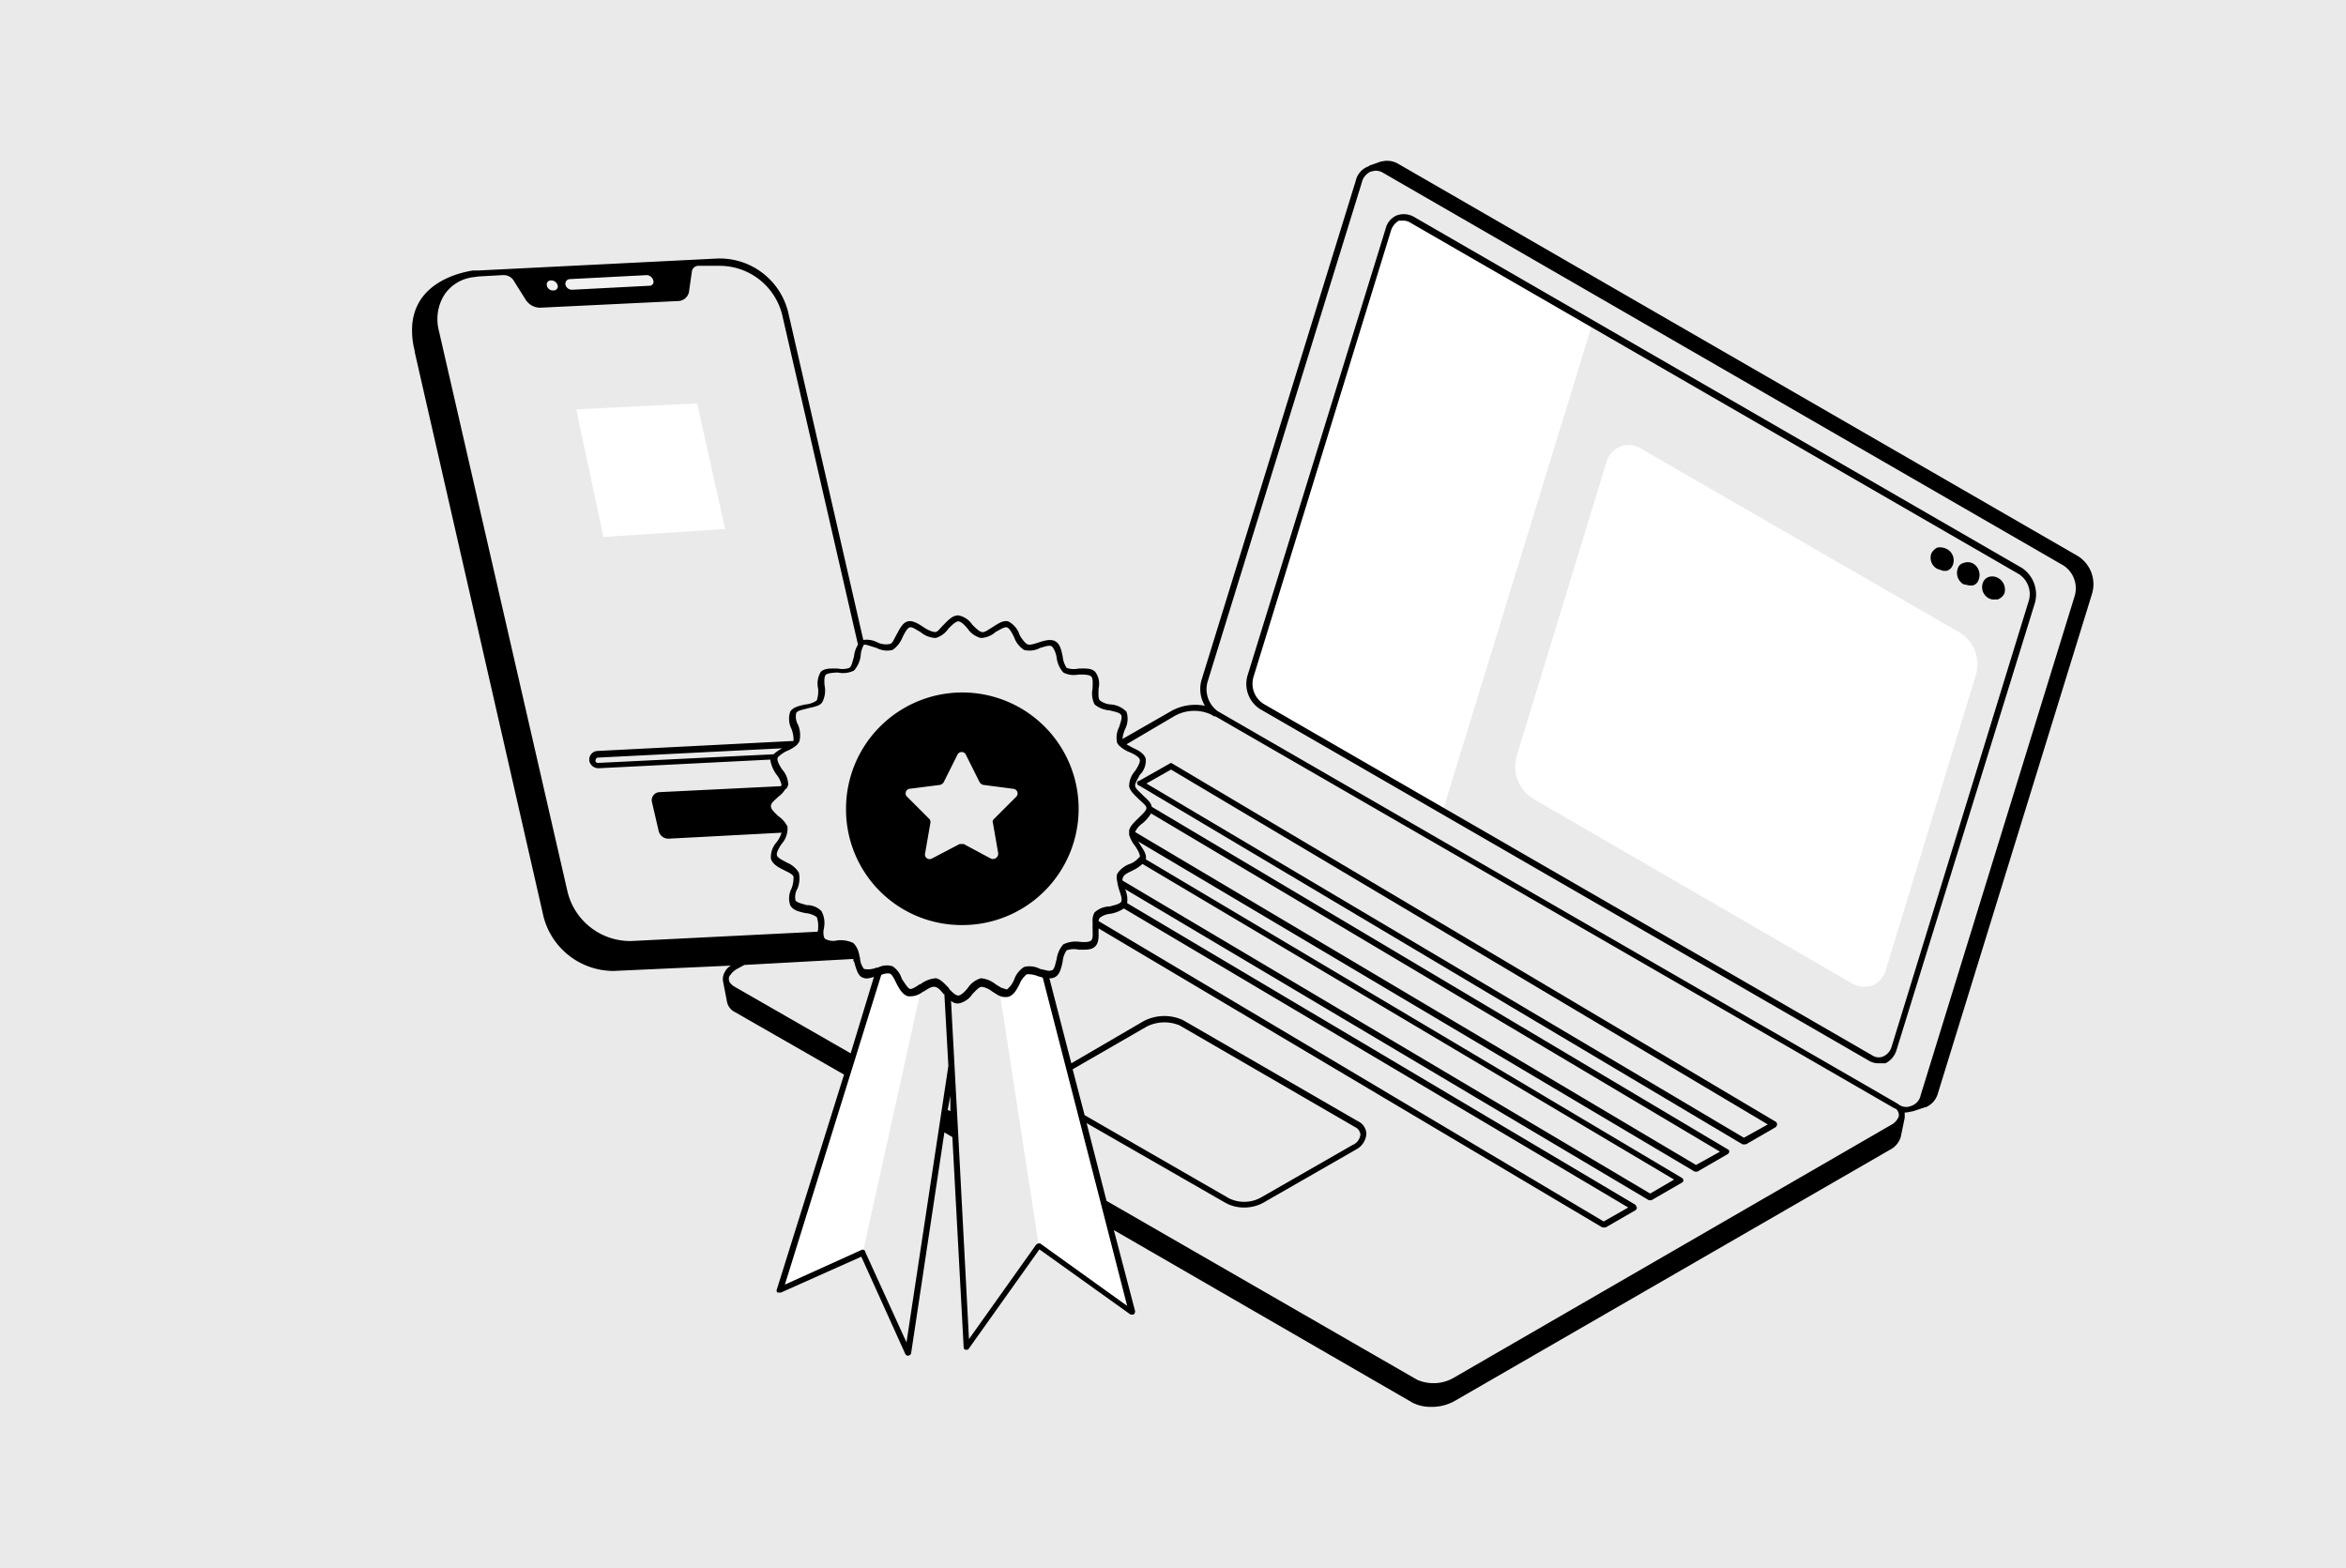
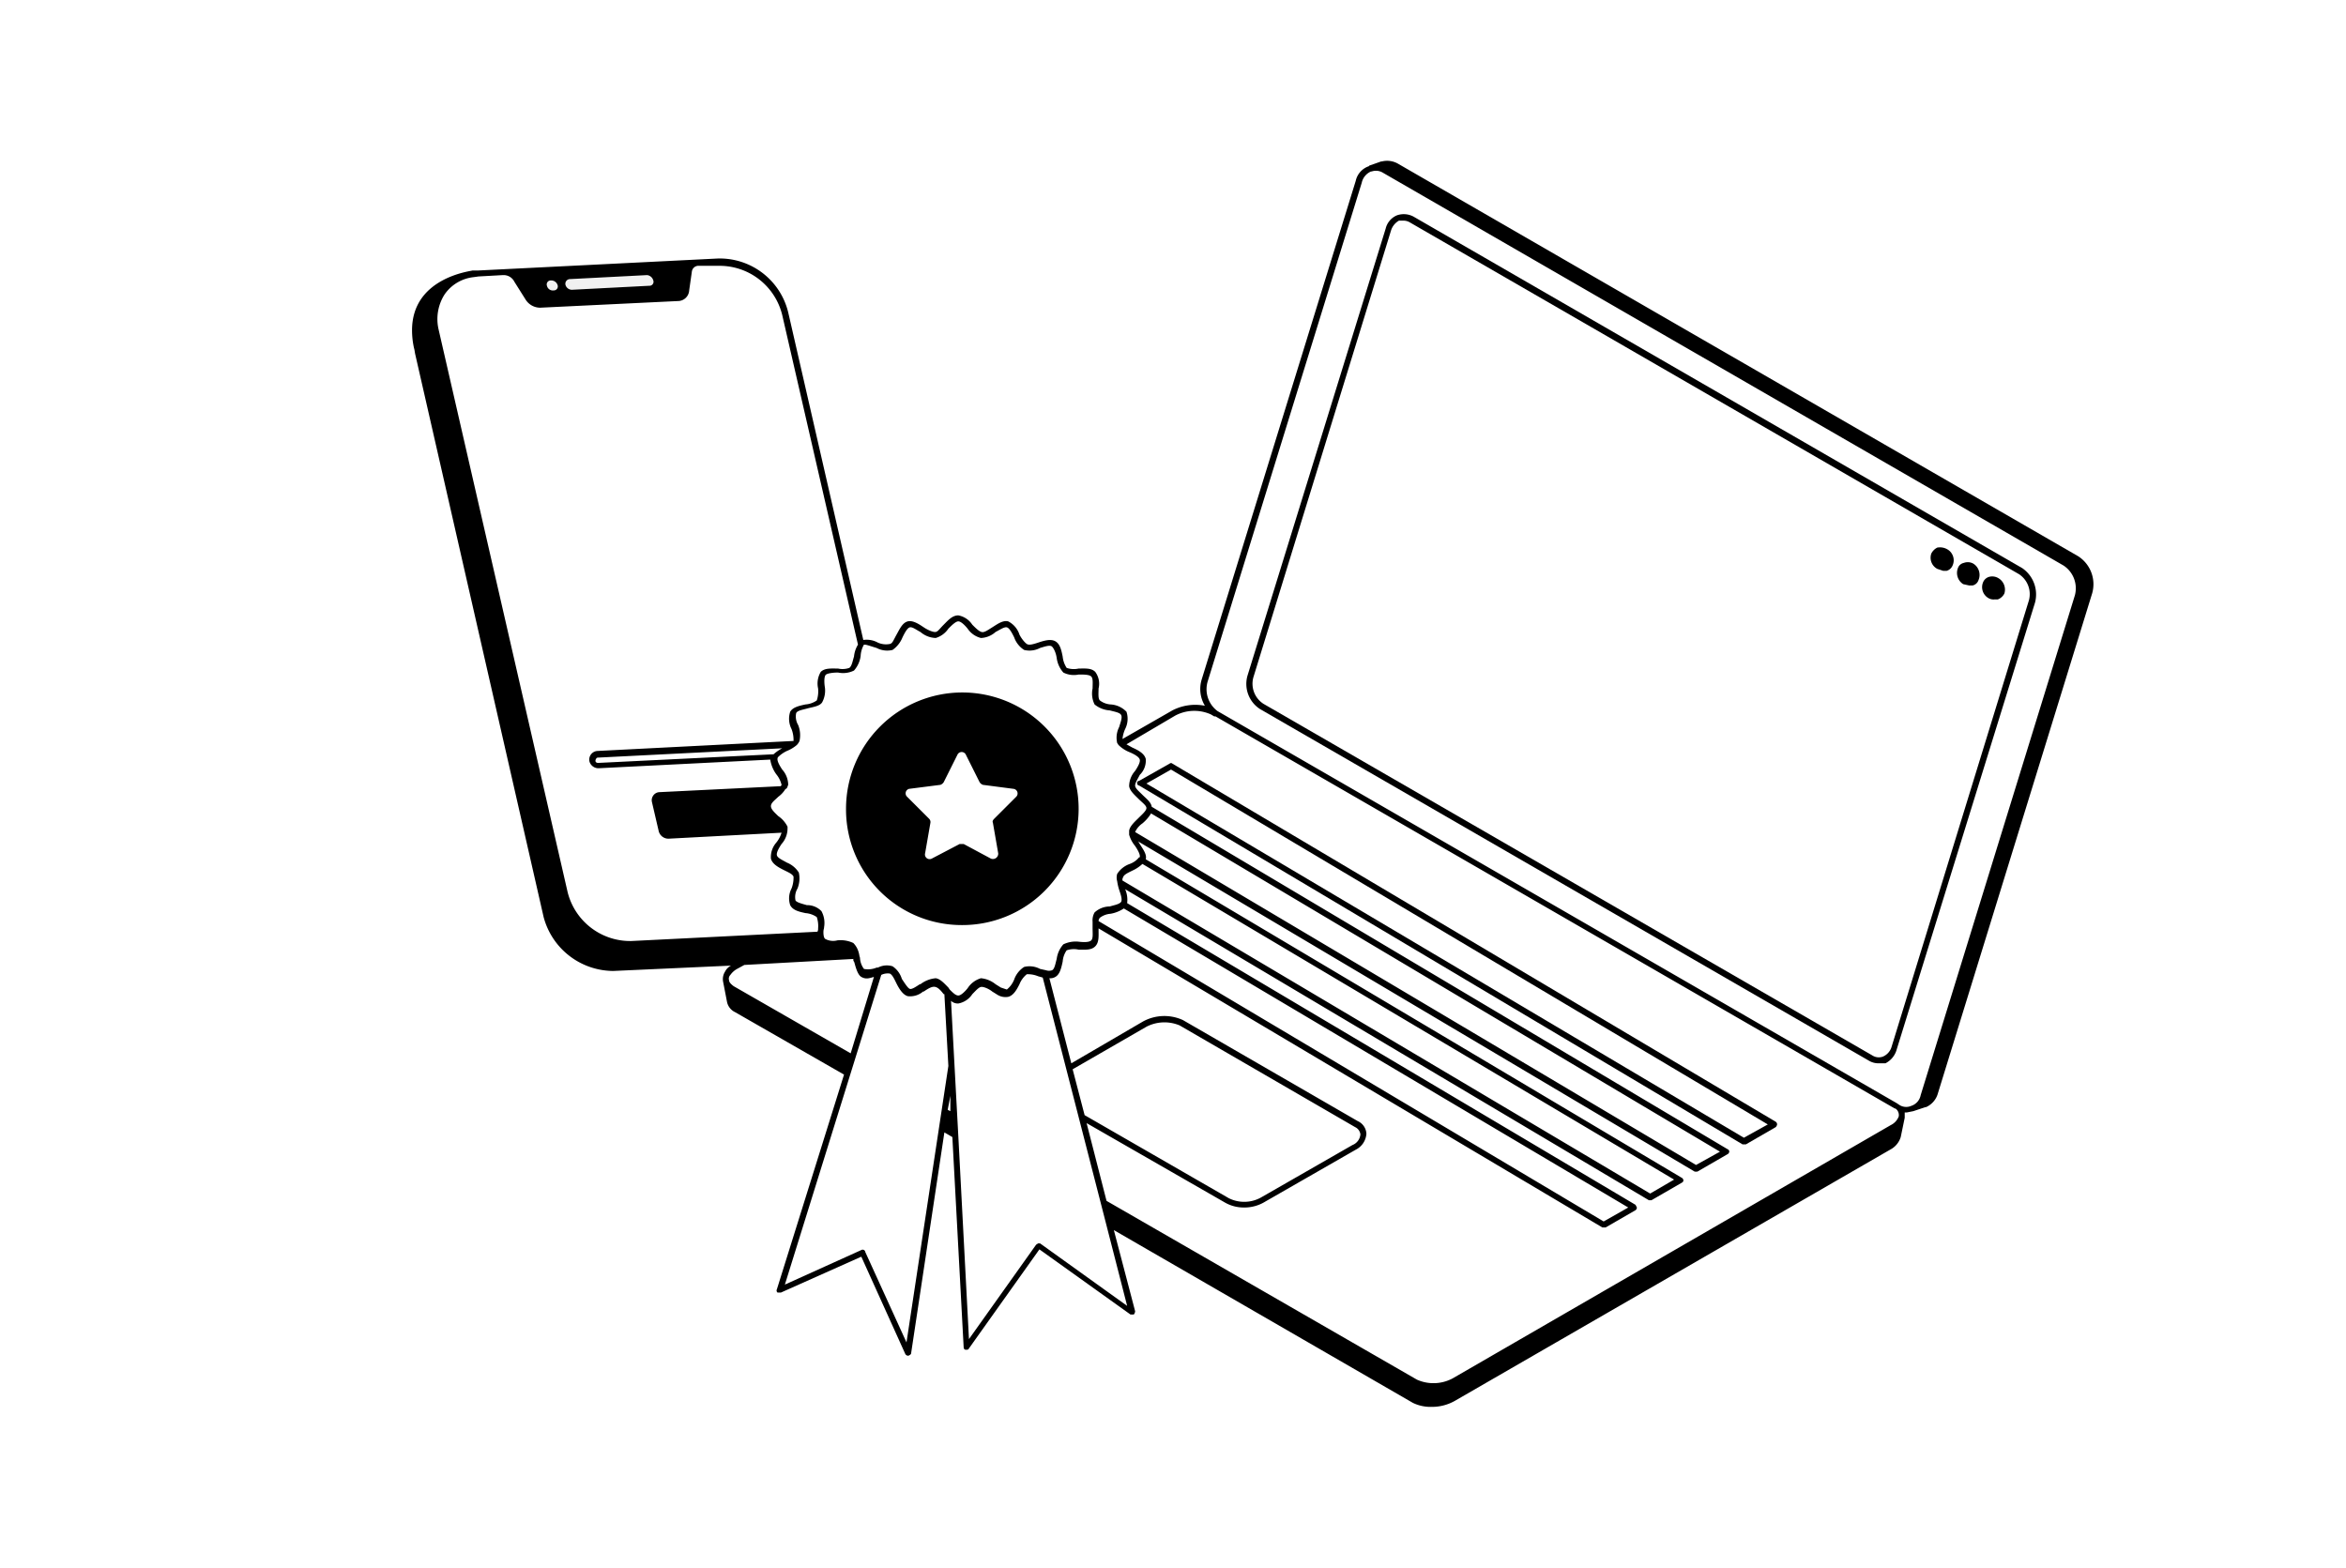
<svg xmlns="http://www.w3.org/2000/svg" viewBox="0 0 353 236" data-name="Capa 1" id="Capa_1">
  <defs>
    <style>.cls-1{fill:#eaeaea;}.cls-2{fill:#fff;}.cls-3{fill:#f1f1f1;}</style>
  </defs>
-   <rect height="236" width="353" class="cls-1" />
  <path d="M294.9,95.2l-48-27.7a3.4,3.4,0,0,0-3.1-.3,3.6,3.6,0,0,0-2.1,2.4l-13.5,44.2a5.7,5.7,0,0,0,2.5,6.4l48,27.8a4.1,4.1,0,0,0,1.9.5l1.1-.2a3.6,3.6,0,0,0,2.1-2.5l13.5-44.2A5.6,5.6,0,0,0,294.9,95.2Z" class="cls-2" />
  <path d="M212.4,33a2.4,2.4,0,0,0-3.5,1.5l-20.7,67.3a4,4,0,0,0,1.6,4.5L217.1,122l22.5-73.3Z" class="cls-2" />
  <path d="M166.1,181.1l-3.3-13-1.9-7.4-3.6-14h0c-1-.3-2.3-.9-3-.6s-1.5,3.1-2.7,3.4a1.8,1.8,0,0,1-1.2-.3l5.9,38.2,14,10.1-3.4-13.2Z" class="cls-2" />
  <path d="M136.7,149.5c-1.1-.3-1.5-2.9-2.6-3.4a3.3,3.3,0,0,0-1.9.2l-4,12.9-.7,2.3-10.2,32.6,12.5-5.5,8.8-39.8A2.5,2.5,0,0,1,136.7,149.5Z" class="cls-2" />
  <polygon points="86.7 61.6 90.8 80.8 109.1 79.6 104.9 60.7 86.7 61.6" class="cls-2" />
  <path d="M98.3,42.2a.6.6,0,0,1-.6.8l-11.6.6h0a1,1,0,0,1-1-.7.7.7,0,0,1,.6-.9l11.6-.6h.1A1.1,1.1,0,0,1,98.3,42.2Z" class="cls-3" />
  <path d="M83.9,42.9a.6.6,0,0,1-.6.8.9.9,0,0,1-1-.7.6.6,0,0,1,.6-.8A1,1,0,0,1,83.9,42.9Z" class="cls-3" />
  <path d="M144.7,139.2a17.5,17.5,0,1,0-17.4-17.5A17.4,17.4,0,0,0,144.7,139.2Zm-7.9-20.5,4.7-.6a1,1,0,0,0,.5-.4l2.1-4.2a.7.7,0,0,1,1.2,0l2.1,4.2a1,1,0,0,0,.5.4l4.6.6a.7.7,0,0,1,.4,1.2l-3.3,3.3c-.2.2-.3.4-.2.6l.8,4.6a.8.8,0,0,1-1.1.8L145,127h-.6l-4.2,2.2a.7.7,0,0,1-1-.8l.8-4.6a.7.7,0,0,0-.2-.6l-3.3-3.3A.7.7,0,0,1,136.8,118.7Z" />
  <path d="M312.7,83.7,210.3,24.6a3.3,3.3,0,0,0-2.4-.3h-.1l-1.7.6a.1.1,0,0,0-.1.1,3,3,0,0,0-2,2.2l-23.2,75.1a4.9,4.9,0,0,0,.5,3.9,7.5,7.5,0,0,0-4.9.7l-7.5,4.3a4.8,4.8,0,0,1,.4-1.5,3.4,3.4,0,0,0,.2-2.6,3.6,3.6,0,0,0-2.4-1.1,3,3,0,0,1-1.6-.6c-.3-.3-.2-1.1-.2-1.8a3,3,0,0,0-.5-2.5c-.6-.6-1.5-.5-2.5-.5a3.3,3.3,0,0,1-1.8-.1,3.8,3.8,0,0,1-.6-1.7c-.2-1-.4-1.9-1.1-2.3s-1.7-.1-2.6.2-1.4.4-1.7.2-.8-.8-1.1-1.4a3.4,3.4,0,0,0-1.7-2c-.8-.2-1.6.4-2.4.9s-1.2.8-1.6.7-.9-.6-1.4-1.1a3.2,3.2,0,0,0-2.1-1.4c-.9,0-1.5.7-2.2,1.4s-.9,1.1-1.3,1.1-1.1-.3-1.7-.7-1.6-1.1-2.4-.9-1.2,1.1-1.7,2-.6,1.3-1,1.4a3,3,0,0,1-1.8-.2,3.5,3.5,0,0,0-2.2-.4L118.6,47A10.6,10.6,0,0,0,108,38.9L72,40.7h-.9c-.1.1-9.1,1-9.1,9a12.4,12.4,0,0,0,.3,2.7c.1.3.1.6.2,1L81.8,138A10.9,10.9,0,0,0,92,146.1h.4l17.6-.8a2,2,0,0,0-.9.9h0a2.1,2.1,0,0,0-.3,1.5h0l.6,3.1a2.2,2.2,0,0,0,1.2,1.5l16.4,9.4L116.9,194a.4.4,0,0,0,.1.5h.5l12.1-5.4,6.6,14.6a.5.5,0,0,0,.4.3h.1c.2-.1.4-.2.4-.4l5-33.2,1.2.7,1.7,31.6c0,.2.1.4.3.4h.1c.2,0,.3,0,.4-.2l10.6-14.9,13.7,9.8h.5a.8.8,0,0,0,.2-.5l-3.2-12.2,45,26a6.1,6.1,0,0,0,2.8.6,7,7,0,0,0,3.5-.9l65.5-37.8a3.2,3.2,0,0,0,1.6-1.9l.6-2.9v-.8h.3l1-.2h0l1.8-.6h.1a3.2,3.2,0,0,0,1.8-2.1l23.2-75.2A5,5,0,0,0,312.7,83.7Zm-135.9,24a6.1,6.1,0,0,1,5.4-.2l.5.3h.2l102.2,59h.1a1.2,1.2,0,0,1,.5,1.2,2.4,2.4,0,0,1-1.2,1.3l-65.9,38.1a6.1,6.1,0,0,1-5.4.2l-46.7-26.9-3-11.7,20.9,12a5.7,5.7,0,0,0,2.7.7,6,6,0,0,0,3.3-.9l13.6-7.8a2.9,2.9,0,0,0,1.6-2.4,2.2,2.2,0,0,0-1.3-1.9L178,153.5a6.7,6.7,0,0,0-6,.2L161.2,160l-3.3-12.8a1.5,1.5,0,0,0,.9-.2c.7-.4.9-1.4,1.1-2.3a3.4,3.4,0,0,1,.6-1.7,3.3,3.3,0,0,1,1.8-.1c1,0,1.9.1,2.5-.5s.5-1.6.5-2.5v-.2l75.8,45h.5l4.5-2.6a.5.5,0,0,0,.2-.4l-.2-.4-76.5-45.4a4,4,0,0,0-.3-2.1h0l78.8,46.8h.4l4.5-2.6c.2-.1.3-.2.3-.4a.5.5,0,0,0-.3-.4l-80.6-47.9c.2-.7-.4-1.5-.9-2.3s-.1-.2-.1-.3L255,176.3h.4l4.5-2.6a.5.5,0,0,0,.3-.4c0-.2-.1-.3-.3-.4l-86.6-51.5c-.1-.7-.8-1.2-1.4-1.8s-1.1-1-1.1-1.4.4-1,.7-1.6a3,3,0,0,0,.9-2.4c-.2-.8-1.1-1.3-2-1.7l-.9-.5Zm-15.4,53.2,11.1-6.4a5.9,5.9,0,0,1,5-.2l26.4,15.3a1.4,1.4,0,0,1,.8,1.1,1.9,1.9,0,0,1-1.2,1.6l-13.6,7.8a5.2,5.2,0,0,1-5,.2l-21.7-12.5ZM169,132c.1-.4.8-.7,1.4-1a5.6,5.6,0,0,0,1.5-1l80,47.5-3.6,2.1-79.4-47.1A.7.7,0,0,1,169,132Zm.1,4.7,75.9,45-3.7,2.1-76-45.2a.8.8,0,0,1,.2-.5,3,3,0,0,1,1.6-.6A5.2,5.2,0,0,0,169.1,136.7Zm4.1-14.3,85.6,50.9-3.6,2-84.4-50.1a3.2,3.2,0,0,1,1.1-1.3A6.1,6.1,0,0,0,173.2,122.4ZM131.9,97.5a3.4,3.4,0,0,0,2.4.3,4.2,4.2,0,0,0,1.5-1.9c.3-.6.7-1.4,1.1-1.5s1,.4,1.6.7a3.7,3.7,0,0,0,2.3.9,3.5,3.5,0,0,0,1.9-1.4c.5-.5,1.1-1.1,1.5-1.1s1,.6,1.4,1.1a3.4,3.4,0,0,0,2,1.4,3.5,3.5,0,0,0,2.2-.9c.6-.3,1.3-.8,1.7-.7s.8.9,1.1,1.5a3.7,3.7,0,0,0,1.5,1.9,3.4,3.4,0,0,0,2.4-.3c.7-.2,1.5-.5,1.8-.2s.6,1,.7,1.7a4.1,4.1,0,0,0,1,2.2,3.5,3.5,0,0,0,2.3.3c.8,0,1.6,0,1.9.3s.2,1.1.2,1.8a3.7,3.7,0,0,0,.3,2.4,4,4,0,0,0,2.3.9c.7.2,1.5.3,1.7.7s-.1,1.1-.3,1.8a3.5,3.5,0,0,0-.3,2.4l.2.3h0a5,5,0,0,0,1.7,1.1c.7.3,1.4.7,1.5,1.1s-.3,1.1-.7,1.7a3.5,3.5,0,0,0-.9,2.3c.1.7.8,1.3,1.4,1.9s1.2,1,1.2,1.4-.7,1-1.2,1.5-1.3,1.2-1.4,1.9v.6a4.7,4.7,0,0,0,.9,1.7c.4.6.8,1.3.7,1.7h-.1a3.2,3.2,0,0,1-1.4,1,3.7,3.7,0,0,0-1.9,1.5,2,2,0,0,0,0,1.1,7.9,7.9,0,0,0,.3,1.3c.2.6.5,1.4.3,1.8h0c-.3.4-1.1.5-1.7.7a3.4,3.4,0,0,0-2.3.9,2.4,2.4,0,0,0-.3,1.4h0v1c0,.7.1,1.5-.2,1.8s-1.1.3-1.9.2a4.3,4.3,0,0,0-2.3.4,4.1,4.1,0,0,0-1,2.2c-.2.7-.3,1.5-.7,1.7a1.4,1.4,0,0,1-.9,0l-.9-.2a3.4,3.4,0,0,0-2.4-.3,3.7,3.7,0,0,0-1.5,1.9,3.7,3.7,0,0,1-1.1,1.5l-.9-.3-.8-.5a4.1,4.1,0,0,0-2.2-.9,3.6,3.6,0,0,0-2,1.5c-.4.5-1,1.1-1.4,1.1s-.8-.4-1.3-.9l-.2-.3c-.6-.6-1.2-1.3-1.9-1.4a4.4,4.4,0,0,0-2.3.9h-.1c-.6.4-1.2.8-1.5.7s-.8-.9-1.2-1.5a3.5,3.5,0,0,0-1.4-1.9,2.9,2.9,0,0,0-2.2.2h-.2a3.3,3.3,0,0,1-1.9.2,3,3,0,0,1-.6-1.7c-.1-.2-.1-.5-.2-.8a3.2,3.2,0,0,0-.8-1.4,4.5,4.5,0,0,0-2.4-.4,2.5,2.5,0,0,1-1.8-.2c-.2-.1-.3-.5-.3-1s.1-.5.1-.8a3.7,3.7,0,0,0-.4-2.4,3,3,0,0,0-2.2-.9c-.7-.2-1.5-.4-1.7-.7a2.5,2.5,0,0,1,.3-1.8,4.1,4.1,0,0,0,.2-2.4,3.8,3.8,0,0,0-1.8-1.5c-.7-.4-1.4-.7-1.5-1.1s.3-1.1.7-1.7a3.5,3.5,0,0,0,.9-2.3v-.3a4.2,4.2,0,0,0-1.4-1.6c-.5-.5-1.1-1-1.1-1.5s.6-.9,1.1-1.4a4,4,0,0,0,1.1-1.2h.1c.2-.2.2-.4.3-.6a3.5,3.5,0,0,0-.9-2.3c-.4-.6-.8-1.3-.7-1.7a.3.3,0,0,1,.1-.2,4.8,4.8,0,0,1,1.3-.9,5.4,5.4,0,0,0,1.5-.9h0a2.1,2.1,0,0,0,.4-.6,4.1,4.1,0,0,0-.2-2.4,2.5,2.5,0,0,1-.3-1.8c.2-.4,1-.5,1.7-.7s1.8-.3,2.2-.9a3.7,3.7,0,0,0,.4-2.4c-.1-.7-.1-1.6.2-1.8s1.1-.3,1.8-.3a3.7,3.7,0,0,0,2.4-.3,4.1,4.1,0,0,0,1-2.2,3.8,3.8,0,0,1,.5-1.7h.1C130.4,97,131.2,97.3,131.9,97.5ZM142.6,167l.4-2.1v2.3Zm-26.2-53.5L90,114.8c-.2,0-.4-.1-.4-.3a.4.4,0,0,1,.1-.3c0-.1.1-.2.3-.2l27.7-1.4A6,6,0,0,0,116.4,113.5ZM97.7,43l-11.6.6h0a1,1,0,0,1-1-.7.7.7,0,0,1,.6-.9l11.6-.6h.1a1.1,1.1,0,0,1,.9.8A.6.6,0,0,1,97.7,43Zm-14.4.7a.9.9,0,0,1-1-.7.6.6,0,0,1,.6-.8,1,1,0,0,1,1,.7A.6.6,0,0,1,83.3,43.7ZM72,41.6l3.6-.2h.3a1.8,1.8,0,0,1,1.5,1l1.7,2.7a2.6,2.6,0,0,0,2.1,1.2h.1l20.7-1a1.7,1.7,0,0,0,1.7-1.6l.4-2.8a1,1,0,0,1,1.1-.9h2.9a9.7,9.7,0,0,1,9.6,7.4L129.1,97a4.2,4.2,0,0,0-.6,1.8c-.2.6-.3,1.4-.7,1.7a3.1,3.1,0,0,1-1.7.1c-1,0-2-.1-2.6.5a3.4,3.4,0,0,0-.4,2.5,4.4,4.4,0,0,1-.2,1.8,3.4,3.4,0,0,1-1.7.6c-.9.2-1.9.4-2.3,1.1a3.4,3.4,0,0,0,.2,2.6,4.5,4.5,0,0,1,.3,1.8h-.1l-29.4,1.5a1.3,1.3,0,0,0-1.2,1.6,1.4,1.4,0,0,0,1.4,1h0l25.8-1.3a5.1,5.1,0,0,0,.9,2.2,3.9,3.9,0,0,1,.8,1.6c0,.1-.1.1-.1.2l-18.3.9a1.2,1.2,0,0,0-.9.5,1.2,1.2,0,0,0-.2,1l1,4.3a1.5,1.5,0,0,0,1.5,1.2h0l17-.9a4.4,4.4,0,0,1-.8,1.5,3.3,3.3,0,0,0-.8,2.4c.2.8,1.1,1.3,1.9,1.7s1.3.6,1.5,1a4.5,4.5,0,0,1-.3,1.8,3.2,3.2,0,0,0-.2,2.5c.4.8,1.4,1,2.3,1.2a3.4,3.4,0,0,1,1.7.6,4.2,4.2,0,0,1,.2,1.7.9.9,0,0,1-.1.5l-28,1.4a9.7,9.7,0,0,1-9.6-7.4L66,49.6a6.9,6.9,0,0,1,.9-5.3,6.1,6.1,0,0,1,4.4-2.6Zm56.4,102.7c0,.2,0,.3.1.4s.4,1.9,1.1,2.3,1.2.2,1.9,0L128,158.5l-17.6-10.1c-.4-.3-.7-.6-.7-.9a.8.8,0,0,1,.2-.8,3,3,0,0,1,1-.9l1.1-.6Zm8,57.7-6.2-13.6a.4.4,0,0,0-.6-.3l-11.5,5.2,14.5-46.6a2.2,2.2,0,0,1,1.3-.2c.4.2.7.9,1,1.5s.9,1.7,1.7,1.9a3,3,0,0,0,2.3-.7h.1c.6-.4,1.2-.8,1.7-.7s.9.6,1.3,1.1h.1l.6,10.8Zm20.1-14.9h-.3l-.3.2-10.1,14.2-1.6-30.5h0l-1.1-20.4a1.5,1.5,0,0,0,1.1.4,3.2,3.2,0,0,0,2.1-1.4c.5-.5,1-1.1,1.4-1.1s1.1.3,1.6.7l.8.5a2.3,2.3,0,0,0,1.6.3c.8-.2,1.3-1.1,1.7-1.9a3.7,3.7,0,0,1,1.1-1.5,4,4,0,0,1,1.7.3l.7.2,8.8,34.2h0l3.9,15.2Zm129.2-20.9h0l-.3-.2L183.2,107h0a4.1,4.1,0,0,1-1.5-4.4l23.2-75.1a2.4,2.4,0,0,1,1.4-1.7h.1a2,2,0,0,1,1.7.2L310.5,85.1a4.1,4.1,0,0,1,1.7,4.5L289,164.8a2.1,2.1,0,0,1-1.4,1.6h0A1.9,1.9,0,0,1,285.7,166.2Z" />
  <path d="M304.3,85.5,212.7,32.6a3.1,3.1,0,0,0-2.5-.2,2.9,2.9,0,0,0-1.7,2l-20.8,67.3a4.5,4.5,0,0,0,1.9,5l91.6,52.9a2.8,2.8,0,0,0,1.5.4h1a3.3,3.3,0,0,0,1.7-2.1l20.8-67.2A4.8,4.8,0,0,0,304.3,85.5Zm1,4.8-20.7,67.3a2.3,2.3,0,0,1-1.3,1.4,1.8,1.8,0,0,1-1.6-.2l-91.6-52.9a3.6,3.6,0,0,1-1.5-4l20.7-67.2a2.6,2.6,0,0,1,1.2-1.5h.7a1.9,1.9,0,0,1,1,.3l27.2,15.7,64.4,37.2A3.6,3.6,0,0,1,305.3,90.3Z" />
  <path d="M300.7,87a1.8,1.8,0,0,0-1.4-.2,1.4,1.4,0,0,0-.9.8,1.9,1.9,0,0,0,.8,2.4,1.5,1.5,0,0,0,.9.2h.5a1.8,1.8,0,0,0,1-.9h0A2,2,0,0,0,300.7,87Z" />
  <path d="M296.9,84.8a1.7,1.7,0,0,0-1.4-.1,1.2,1.2,0,0,0-.9.8,2,2,0,0,0,.8,2.4l.9.2h.5a1.2,1.2,0,0,0,.9-.8h0A2,2,0,0,0,296.9,84.8Z" />
  <path d="M292.9,82.6a2.2,2.2,0,0,0-1.4-.2,2,2,0,0,0-.9.9,1.9,1.9,0,0,0,.9,2.3l.9.3h.5a1.4,1.4,0,0,0,.9-.8A1.9,1.9,0,0,0,292.9,82.6Z" />
  <path d="M171.1,117.8c0,.2.1.4.3.4l90.8,54h.5l4.5-2.6a.8.8,0,0,0,.2-.4.5.5,0,0,0-.2-.4l-90.8-53.9a.3.3,0,0,0-.4,0l-4.6,2.6A.3.3,0,0,0,171.1,117.8Zm5.1-2L266,169.2l-3.6,2-89.9-53.3Z" />
</svg>